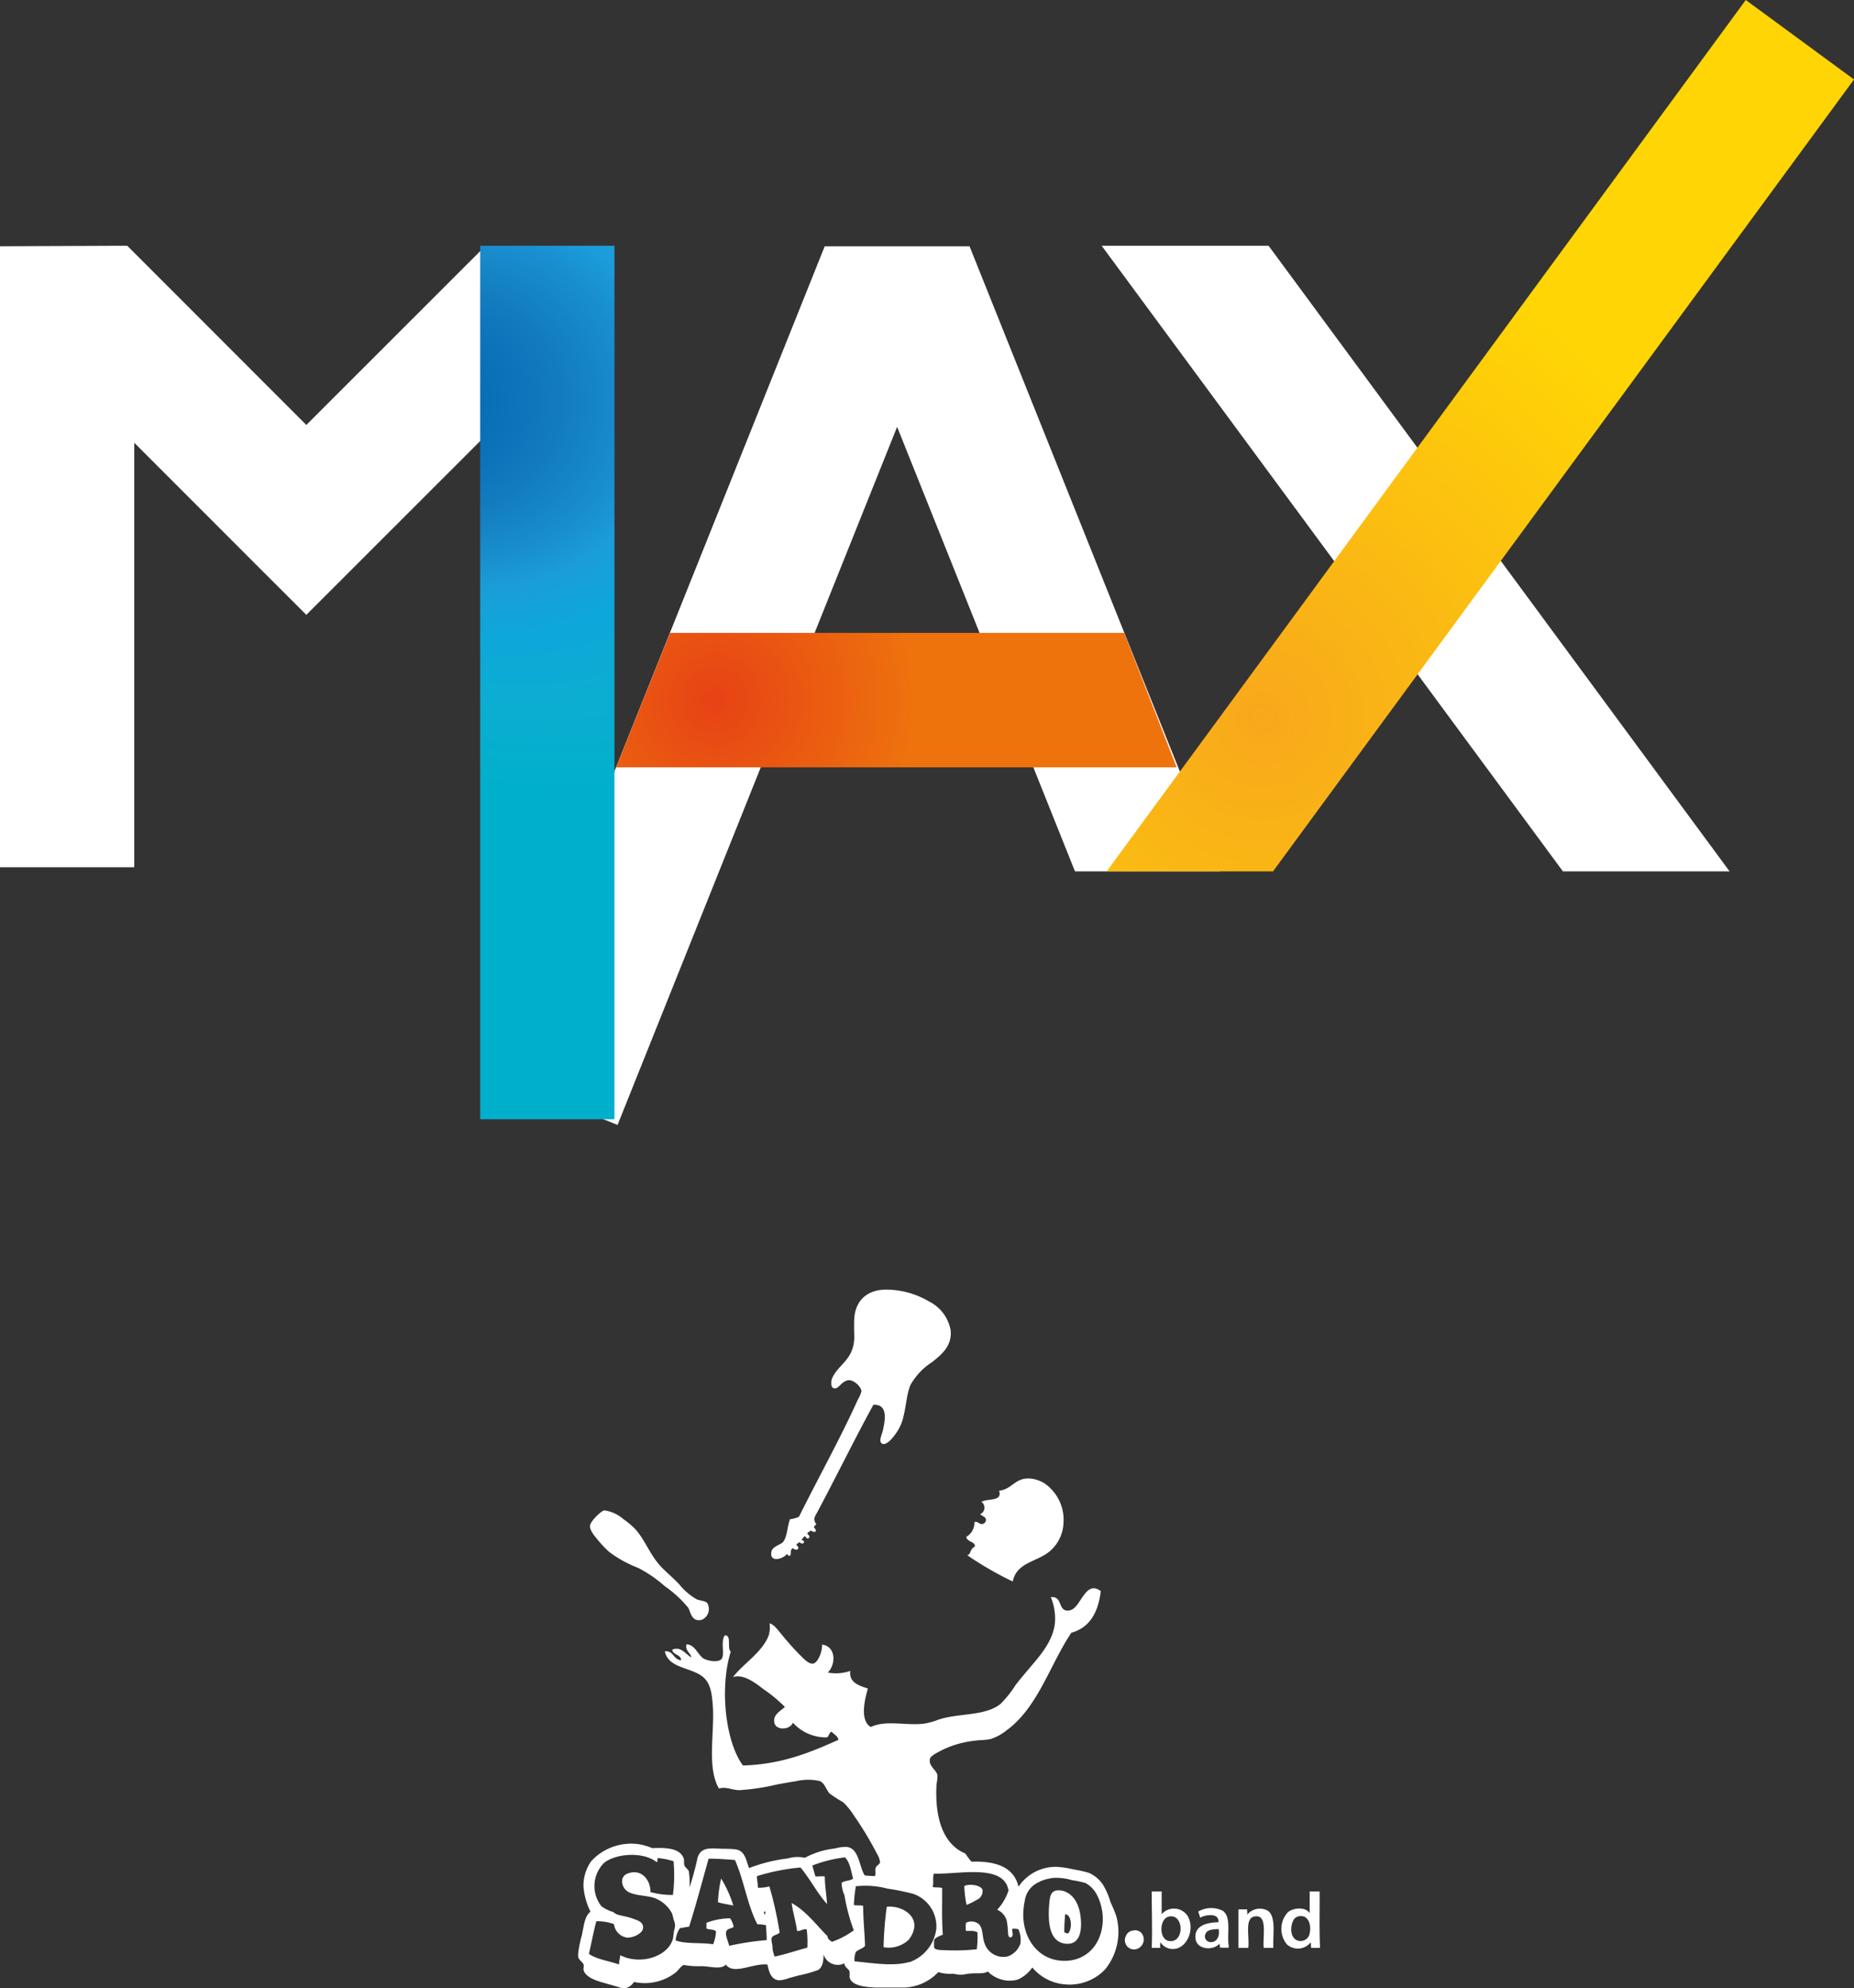
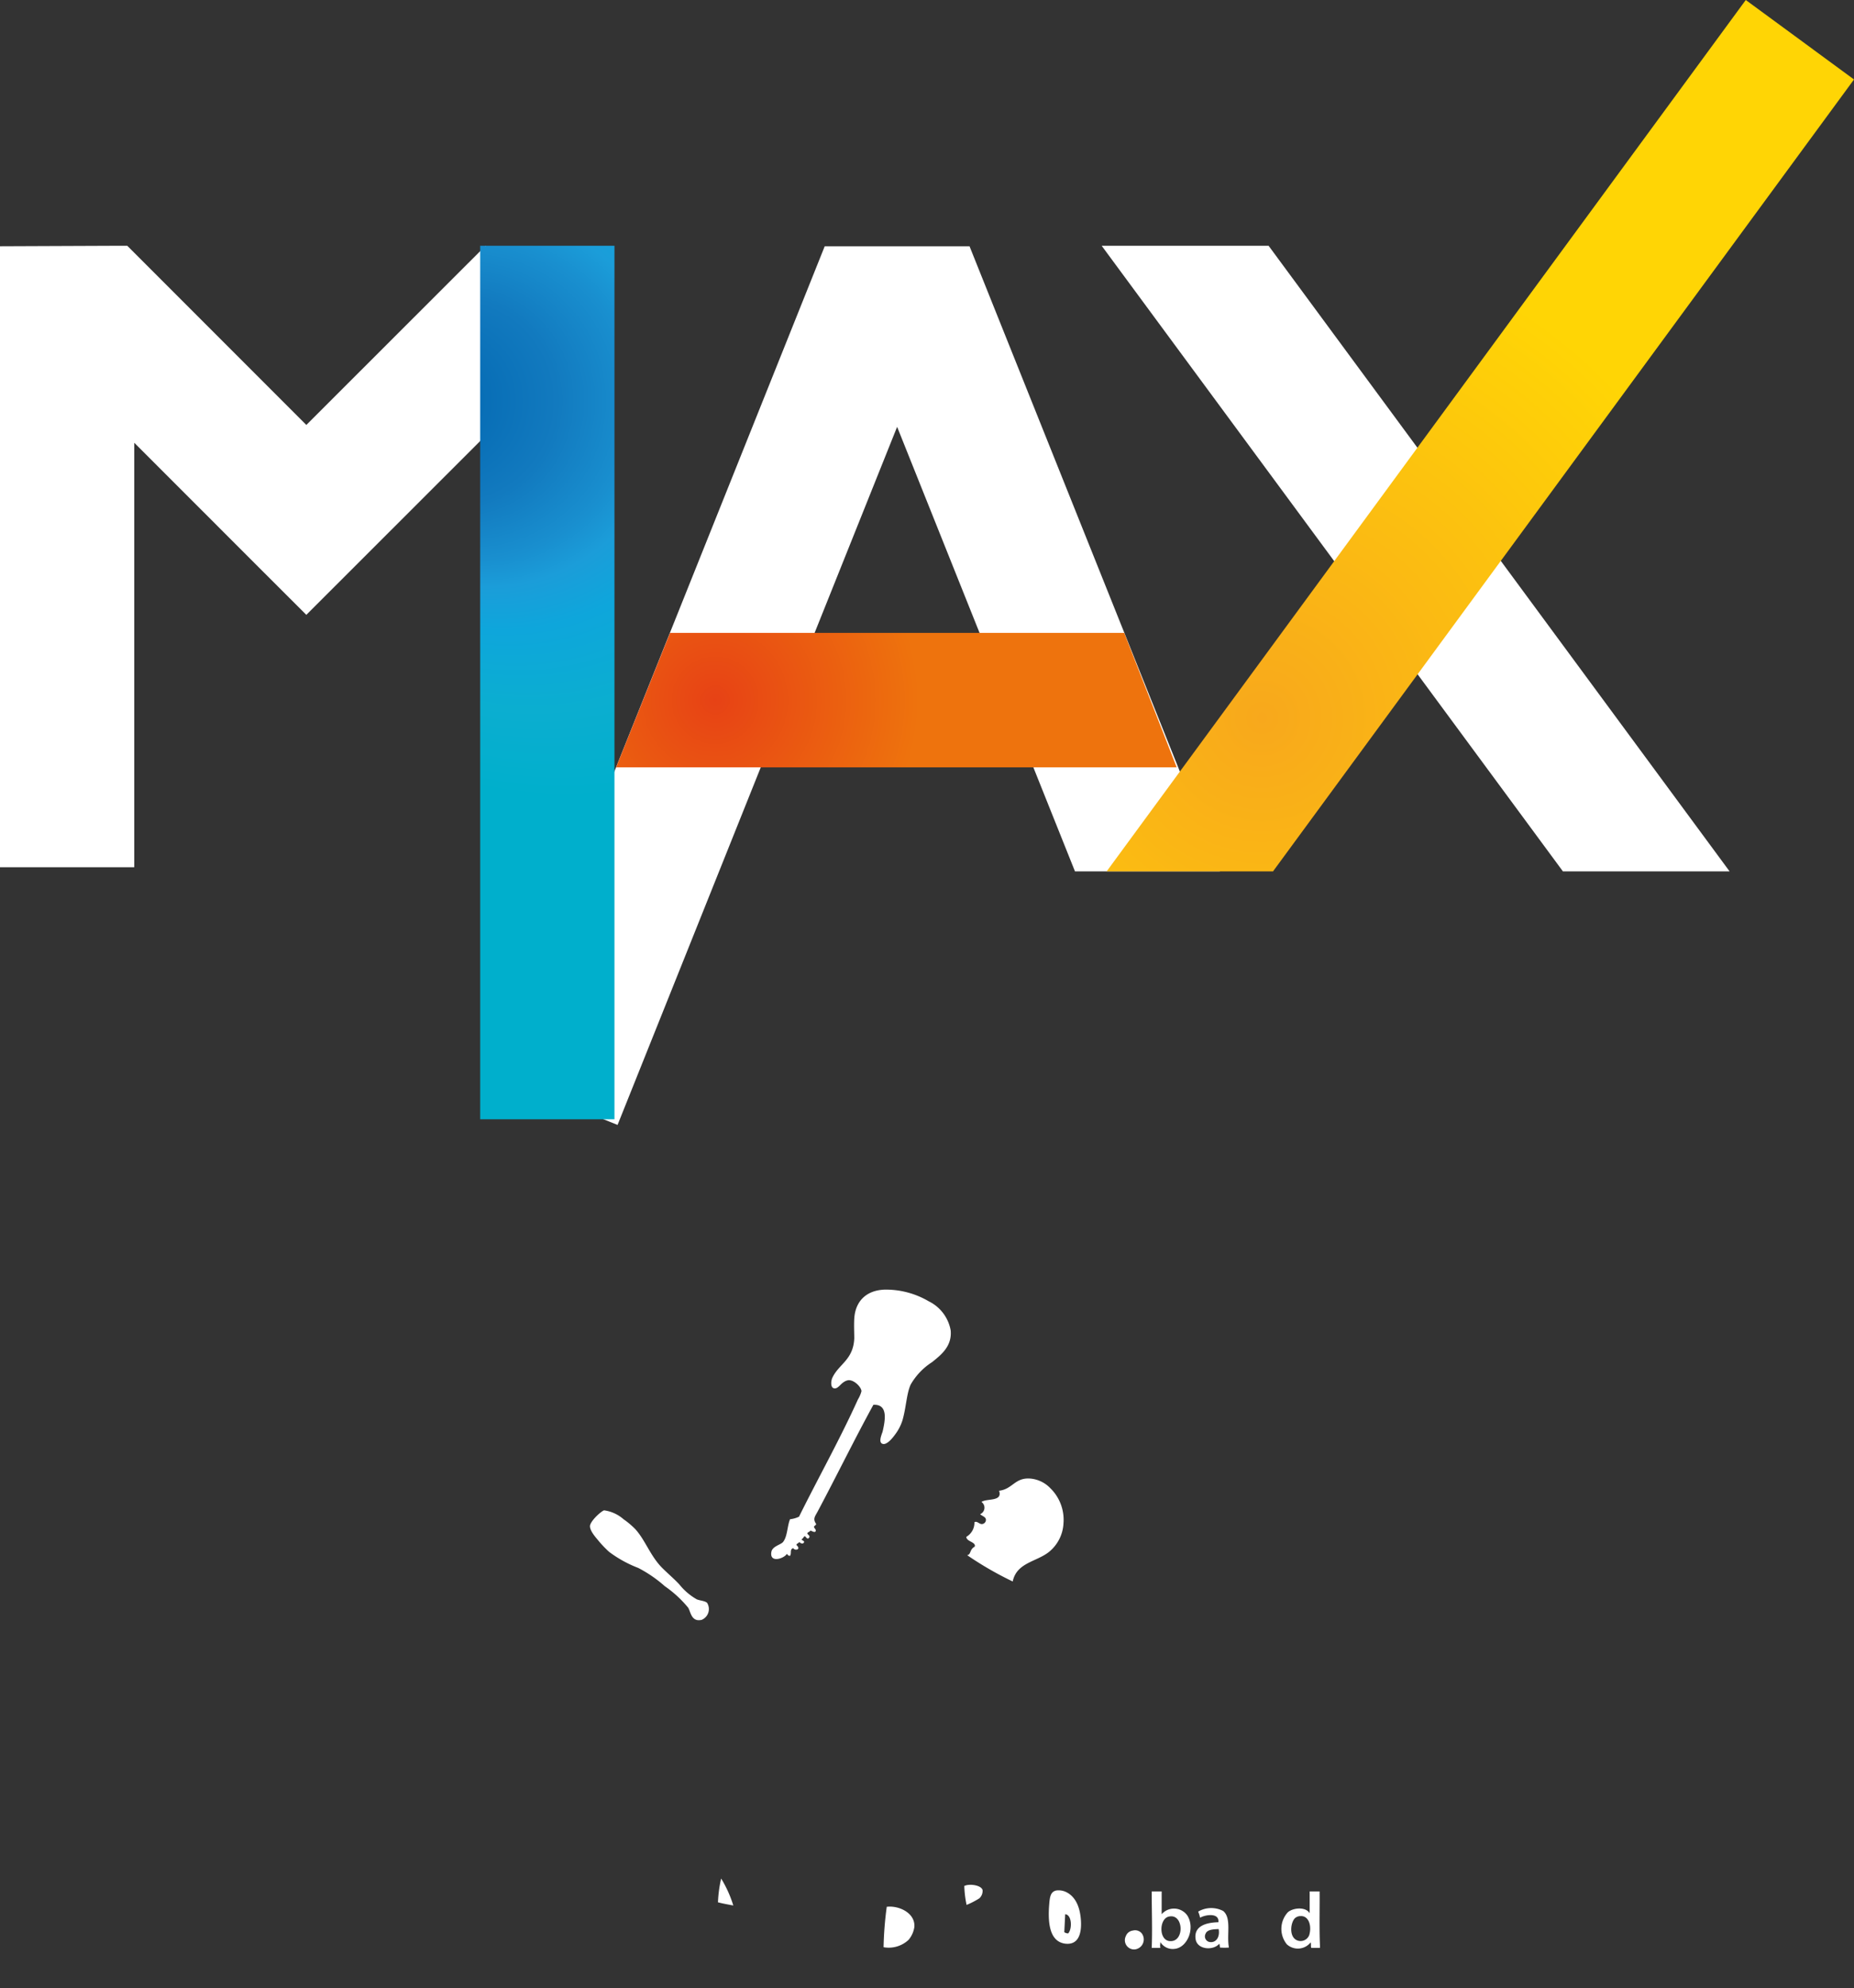
<svg xmlns="http://www.w3.org/2000/svg" viewBox="0 0 227.14 243.43">
  <rect x="0" y="0" width="227.14" height="243.43" fill="#333333" stroke="none" />
  <defs>
    <style>.cls-1,.cls-2{fill:#fff;}.cls-1{fill-rule:evenodd;}.cls-3{fill:url(#Sfumatura_senza_nome_4);}.cls-4{fill:url(#Sfumatura_senza_nome_2);}.cls-5{fill:url(#Sfumatura_senza_nome_3);}</style>
    <radialGradient id="Sfumatura_senza_nome_4" cx="87.63" cy="212.59" r="24.98" gradientTransform="matrix(1, 0, 0, -1, 0, 298.31)" gradientUnits="userSpaceOnUse">
      <stop offset="0" stop-color="#e74215" />
      <stop offset="1" stop-color="#ee730d" />
    </radialGradient>
    <radialGradient id="Sfumatura_senza_nome_2" cx="69.28" cy="278.86" fx="51.027" r="48.06" gradientTransform="matrix(1, 0, 0, -1.01, 0, 330.73)" gradientUnits="userSpaceOnUse">
      <stop offset="0" stop-color="#0a69b3" />
      <stop offset="0.12" stop-color="#086eb6" />
      <stop offset="0.26" stop-color="#127abf" />
      <stop offset="0.4" stop-color="#198fcf" />
      <stop offset="0.47" stop-color="#1b9dd9" />
      <stop offset="0.58" stop-color="#0ea6db" />
      <stop offset="0.78" stop-color="#0baed0" />
      <stop offset="1" stop-color="#00afcc" />
    </radialGradient>
    <radialGradient id="Sfumatura_senza_nome_3" cx="154.64" cy="210.42" r="59.46" gradientTransform="matrix(1, 0, 0, -1, 0, 298.31)" gradientUnits="userSpaceOnUse">
      <stop offset="0" stop-color="#f8a81c" />
      <stop offset="1" stop-color="#ffd505" />
    </radialGradient>
  </defs>
  <title>Risorsa 6</title>
  <g id="Livello_2" data-name="Livello 2">
    <g id="Livello_1-2" data-name="Livello 1">
      <path class="cls-1" d="M107,172c-2.27,4.14-4.53,8.75-6.83,13.07-.33.61-.6.89-.2,1.49.08.15-.19.22-.24.36s.29.33.2.55-.44,0-.63-.08c-.1.17-.38.21-.39.35s.42.28.2.55-.41-.2-.51-.2-.19.24-.36.36.43.19.24.43-.47,0-.55-.08c-.11.15-.33.2-.35.32s.34.24.19.54a.42.42,0,0,1-.59-.11c-.46.14-.17.62-.39.94-.25,0-.28-.14-.39-.24-.34.58-2.17,1.18-1.89-.27.14-.67,1.15-.85,1.42-1.18.55-.68.51-1.95.86-2.79a3.54,3.54,0,0,0,1.1-.31c2.31-4.67,5-9.45,7.22-14.36a3.8,3.8,0,0,0,.43-1c0-.52-1-1.52-1.72-1.33a1.51,1.51,0,0,0-.55.28c-.32.23-.64.72-1,.7-.59,0-.46-1-.28-1.33.78-1.65,2.55-2.16,2.67-4.79,0-.68-.05-1.61,0-2.43.14-2.28,1.68-3.65,4.2-3.54a10.37,10.37,0,0,1,4.91,1.42,4.92,4.92,0,0,1,2.7,3.57c.19,2-1.27,3.06-2.27,3.88a8,8,0,0,0-2.63,2.75c-.51,1.12-.55,2.8-1,4.36a5.81,5.81,0,0,1-.91,1.76c-.28.39-1,1.31-1.53,1.14s-.15-1.05,0-1.49C108.44,173.93,108.85,171.9,107,172Z" />
      <path class="cls-1" d="M124.07,193.63a41.63,41.63,0,0,1-5.58-3.22c.37-.06.34-.4.55-.71s.39-.27.4-.43c0-.51-1-.51-1.06-1.1a2,2,0,0,0,1-1.8c.34-.18.59.26.94.23a.52.52,0,0,0,.47-.51c0-.38-.47-.46-.71-.7a.86.86,0,0,0,.16-1.5c.67-.46,2.63,0,2.16-1.37,1.64-.18,1.93-1.63,3.81-1.49a3.85,3.85,0,0,1,2.47,1.18,5.4,5.4,0,0,1,1.61,4.31,4.8,4.8,0,0,1-1.69,3.42C127.08,191.23,124.57,191.26,124.07,193.63Z" />
      <path class="cls-1" d="M74,184.92A4.51,4.51,0,0,1,76.38,186a10.12,10.12,0,0,1,1.45,1.22c1.22,1.33,1.85,3.3,3.3,4.75.69.69,1.4,1.28,2.08,2a7.47,7.47,0,0,0,2.16,1.85c.44.17,1,.18,1.26.43a1.43,1.43,0,0,1-.67,2.08c-1.27.29-1.34-1-1.65-1.49a14.07,14.07,0,0,0-2.86-2.63,15.93,15.93,0,0,0-3.26-2.24A14.63,14.63,0,0,1,74.62,190a13.12,13.12,0,0,1-1.34-1.41c-.38-.45-1-1.17-1-1.73S73.53,185.11,74,184.92Z" />
-       <path class="cls-1" d="M76.66,243.43h-.47c-.78-.27-1.58-.47-2.36-.7s-2.2-.67-2.35-1.61c0-.18.09-.4,0-.63s-.54-.53-.63-.82a2.75,2.75,0,0,1,0-.63,15.18,15.18,0,0,1,.43-2.08c.28-1.29.33-2.29,1.06-2.91a8.4,8.4,0,0,1-.86-3.1,5.22,5.22,0,0,1,.94-3.06,6.65,6.65,0,0,1,5.92-2.08,7,7,0,0,1,1.57.47c1.87-.09,3.42.05,3.85,1.26.09.24,0,.51.08.82s.42.43.55.75a9.59,9.59,0,0,1,.08,2,36.09,36.09,0,0,0,1-3.69c.42-1.24,1.4-1.15,3-1.06.65,0,1.16,0,1.69.08,1.13.18,1.23,1.32,1.61,2.28a19.74,19.74,0,0,1,4.75-1.18,4.13,4.13,0,0,1,2.08-.08,10.32,10.32,0,0,1,3.69-1.14,4.86,4.86,0,0,1,1.45-.19c1.52.18,1.51,2.42,2.2,3.49a12.31,12.31,0,0,0,1.25.08c.16-.37,0-.55.08-.94s.5-.45.55-.75a2.52,2.52,0,0,0-.39-1.06,40.55,40.55,0,0,0-2.79-4.63,8.57,8.57,0,0,0-1.33-1.65,19.58,19.58,0,0,1-1.65-1.06c-.43-.43-.58-1.23-1.18-1.53a6.37,6.37,0,0,0-2.94,0c-.76.11-1.54.26-2.28.39a27.93,27.93,0,0,1-4.63.71c-1,0-1.64-.47-2.55-.2-1.51-2.58-.51-6.91-.75-10.12-.14-2-.41-3.17-1.72-3.89-1.54-.85-3.77-.91-4.16-2.79,1.11-.08,1,1,2,1.1,0-.7-1-.65-1.1-1.29,1.06-.48,1.66.56,2.35.94-.11-.61-.8-.8-.59-1.61,1,.05,1.34,1.17,2,1.69.37.27,1.71.62,2.24.16s-.14-2.27.47-2.95c.85,0,.21,1.57.71,2-1.38,4.37-.68,11,1.49,13.94,4.81-.14,8.28-1.62,11.7-3.14-.09-.53-.58-.66-.83-1-.33.1-.3.56-.59.7a5.47,5.47,0,0,1-4.16-1.8c-.34.89-2.06,1-2.27,0s.8-1.45,1.29-1.93a17.69,17.69,0,0,0-2.59-2.15c-.89-.66-2.39-1.94-3.77-1.5,1.23-1.63,3.55-3,4.36-5.06a3.39,3.39,0,0,0,.12-1.53c.52.15.93.71,1.33,1.18a34.34,34.34,0,0,0,2.44,2.75c.38.36,1,1.08,1.57,1s1.15-1.47,1.09-2.32c1.71.2,1.73,2.4.71,3.42a5.37,5.37,0,0,0,2.75-.2c-.18,1.46,1.11,1.8,2.16,2.16-.41,1.38-1,3.92.35,4.71,1.86-.88,4.25-.16,6.44-.4a8.61,8.61,0,0,0,1.88-.51c2.42-.81,5.7-.4,7.58-1.92a13.15,13.15,0,0,0,1.84-2.31c.61-.79,1.27-1.55,1.88-2.28,1.16-1.36,2.78-3.21,2.95-5.42a6.83,6.83,0,0,0-.51-3.06c1.43-.15.87,1.57,2,1.65a1.27,1.27,0,0,0,.94-.39c.9-.84,1.55-3.23,3.18-2-.31,2.59-1.34,4.47-3.61,5.1-2.67,4-4.11,9.2-8,12a6.11,6.11,0,0,1-1.84,1c-.71.17-1.49.12-2.2.24a12,12,0,0,0-3.81,1.13c-.43.22-1.35.68-1.45,1-.27.94.79,1.41.9,2.08a4.9,4.9,0,0,1-.11,1.06c-.24,4,.73,7.36,3.53,8.52a9.56,9.56,0,0,0,.75,1c3-.11,5.21.67,5.76,3.06a5.49,5.49,0,0,1,4.67-2.43,11.34,11.34,0,0,1,2.05.31,15.79,15.79,0,0,1,1.92.43,4.07,4.07,0,0,1,1.69,1.42,8.65,8.65,0,0,1,.94,2.16,16.71,16.71,0,0,1,.71,1.72,7.28,7.28,0,0,1-1.34,6.48,5.94,5.94,0,0,1-4,1.88,4.69,4.69,0,0,1-.75,0,5.8,5.8,0,0,1-4.2-2.08,4.21,4.21,0,0,1-1.8,1.49,3.77,3.77,0,0,1-3.65-1c-.52.32-1.15.18-1.93.24-.45,0-.94.15-1.37.16s-.68-.11-1-.12a5.2,5.2,0,0,1-1.77-.2,6,6,0,0,1-4.47,1.89c-1,0-2.1,0-3.14,0-1.32-.06-3.07-.21-3.26-1.3a5,5,0,0,0,0-.67c-.09-.33-.61-.49-.63-1a1.81,1.81,0,0,1-2.55-1.1c0,.78-.11,1.62-.7,1.93a16.29,16.29,0,0,1-2.36.66l-1.18.32a3.61,3.61,0,0,1-1.25.27c-.95-.09-1.22-1.08-1.38-1.92-1.75-.23-4.13,1.32-5.1,0-.59.63-1.83.23-2.94.19a10.39,10.39,0,0,1-2.24-.15c-.36.19-.6.6-.94.9a6.14,6.14,0,0,1-5.14,1.18A1.76,1.76,0,0,1,76.66,243.43ZM74,228.09a4,4,0,0,0-.32,5.3,4.48,4.48,0,0,0,1.42.7c.15.07.27.22.43.28.57.21,1.27.27,1.92.51s1.32.39,1.34,1.1-1.17,1.3-2,1.25a1.89,1.89,0,0,1-1.57-1.65,6.11,6.11,0,0,0-2.16-.35c-.35,1.29-.6,2.67-.91,4,1,.69,2.48.85,3.69,1.3,0-.41.11-.76.16-1.14,2.35,1.22,5.8.25,6.44-2a8.32,8.32,0,0,0,.11-.86,4.48,4.48,0,0,0,.16-.83,2.71,2.71,0,0,0-.19-.7,6.6,6.6,0,0,0-.2-.75,4,4,0,0,0-2.08-1.84c-1-.36-2.32-.28-3.22-.75s-1.15-1.84-.2-2.24c1.71-.71,2.89.71,2.87,2.24a10,10,0,0,0,2.75.35,18.85,18.85,0,0,0,.08-4.12,7.76,7.76,0,0,0-1.93-.39c-.09.12,0,.39-.12.51C78.87,226.69,75.48,226.9,74,228.09ZM104.52,230c-.24-.79-.37-2-1-2.59a16.15,16.15,0,0,0-4,1c.13.45.25.91.39,1.34.39,0,.86-.06,1.14,0,0,1.18.21,2.22.27,3.37-1.22-1.35-2.07-3.08-3.25-4.47a25.51,25.51,0,0,0-5.34,1.06c0,.5.13.89.12,1.41a4.46,4.46,0,0,0,1.41-.16,46.56,46.56,0,0,1,1.26,5.66c-.3.32-.91.27-1,.74a2.51,2.51,0,0,0,.11.79,3.47,3.47,0,0,0,.28,1.41c1.4-.31,2.68-.74,4-1.1a12.49,12.49,0,0,0-.08-2.24c-.37-.09-.84.25-1.18.2-.15-1.18-.53-2.35-.66-3.42,1.8,1,3,2.68,4.39,4.05,0,.38.31.52.55.7a10.27,10.27,0,0,0,2.67-1.41,22.7,22.7,0,0,1-1.14-4.28,4,4,0,0,1-.35-1.53C103.49,230.22,104.21,230.3,104.52,230Zm-17.74-2.31c-.77,2.75-1.51,5.53-2.35,8.2-.39.06-.77.12-1.14.2a3.1,3.1,0,0,0-.51,1.49c1.22.46,3.14.23,4.59.47a4.71,4.71,0,0,0,.35-1.57c-.22-.29-.82-.19-1.17-.36v-.7a8.32,8.32,0,0,1,2.9-.55,2.6,2.6,0,0,1,.43,1.06c-.29.21-.79.19-.9.55-.16.52.28,1.29.35,1.76a33.36,33.36,0,0,1,4.6-.7c0-.64-.06-1.25-.08-1.81a3.44,3.44,0,0,0-1.06-.12c-1.22-2.32-1.65-5.44-2.75-7.88-1-.07-2-.16-3.14-.16A.18.18,0,0,0,86.78,227.66Zm36.78,3.8c-.52-3.33-6-2-9.15-2.08-.17.42,0,1.16-.15,1.61.31.13.86,0,1.17.16,0,1.9-.06,3.91.08,5.69-.38.18-.83.29-1.06.63a5.58,5.58,0,0,0,0,1c.26.27.76.25,1.22.27a25.23,25.23,0,0,0,4-.11,11.26,11.26,0,0,0,.08-2.05c-.28-.25-.88-.19-1.41-.19a5.14,5.14,0,0,1,0-1,1.47,1.47,0,0,1,1.57.15c.56.53.38,1.51.74,2.44a2.42,2.42,0,0,0,2.79,1.53A2.49,2.49,0,0,0,125,238a3.06,3.06,0,0,0-.24-1.81c-.15,0-.65-.11-.74,0s.24.88-.16,1-.34-.55-.39-.94a6.88,6.88,0,0,0-.16-1.18,2.09,2.09,0,0,0-1.14-1.25A6.44,6.44,0,0,0,123.56,231.46Zm3.84-1.1a2.9,2.9,0,0,0-1.84,2.28,8.68,8.68,0,0,0-.2,1.88c.07,2.89,1.82,5.24,4.52,5.5,3,.29,5.07-1.81,5.22-4.79a6.53,6.53,0,0,0-.71-3.26,3.4,3.4,0,0,0-1.41-1.45,12.35,12.35,0,0,0-1.65-.35,6.79,6.79,0,0,0-2.24-.28A5.92,5.92,0,0,0,127.4,230.36Zm-16,9.86a5,5,0,0,0,3.3-4,4.2,4.2,0,0,0-2.87-4.39,29.45,29.45,0,0,0-3.14-.63,10.35,10.35,0,0,0-3.84-.28,19.93,19.93,0,0,0-.24,2.28c.3.12.8,0,1.14.12,0,1.7.18,3.24.23,4.9-.28.34-.82.43-1.13.75a2.46,2.46,0,0,0-.16,1.14C107,240.36,109.48,240.78,111.39,240.22Zm-17.62-5.85c0-.15-.07-.19,0-.36h-.16C93.6,234.17,93.56,234.39,93.77,234.37Z" />
      <path class="cls-1" d="M88.35,230a14.41,14.41,0,0,1,1.49,3.3c-.64-.12-1.29-.23-1.88-.39A16,16,0,0,1,88.35,230Z" />
      <path class="cls-1" d="M118.42,233.23a12.6,12.6,0,0,1-.28-2.32c.67-.32,2.11-.08,2.24.51a1.25,1.25,0,0,1-.39,1A10,10,0,0,1,118.42,233.23Z" />
-       <path class="cls-1" d="M129.44,231.46a2.16,2.16,0,0,1,1.1.16c1.18.53,1.78,1.79,1.89,3.53.09,1.45-.23,3-1.89,2.83-1.91-.22-2.19-2.43-2-4.79C128.61,232.32,128.68,231.59,129.44,231.46Zm.95,5.11a.9.9,0,0,0,.47.15c.5-.49.49-2.28-.36-2.35A21.88,21.88,0,0,0,130.39,236.57Z" />
+       <path class="cls-1" d="M129.44,231.46a2.16,2.16,0,0,1,1.1.16c1.18.53,1.78,1.79,1.89,3.53.09,1.45-.23,3-1.89,2.83-1.91-.22-2.19-2.43-2-4.79C128.61,232.32,128.68,231.59,129.44,231.46Zm.95,5.11a.9.9,0,0,0,.47.15c.5-.49.49-2.28-.36-2.35Z" />
      <path class="cls-1" d="M142.32,231.58v2.79a2,2,0,0,1,3.14.15c1,1.59,0,3.92-1.53,4.09a1.78,1.78,0,0,1-1.77-.83c0,.26-.07.43,0,.71h-1.06c.09-2.23,0-4.62,0-6.91Zm1,6.08c1.84.15,1.71-3.42-.12-3C142,234.91,141.94,237.55,143.3,237.66Z" />
      <path class="cls-1" d="M161.71,238.14v.35h-1.06c-.08-.17,0-.5-.08-.67a2,2,0,0,1-2.91.24,3,3,0,0,1,.12-3.93c.61-.54,2.17-.72,2.67.12v-2.67h1.22C161.69,233.75,161.62,236,161.71,238.14Zm-3-3.34c-.58.45-.85,2.28.16,2.75a1.13,1.13,0,0,0,1.53-.63c.34-1.15-.08-2.38-1.06-2.32A1,1,0,0,0,158.72,234.8Z" />
      <path class="cls-1" d="M108.25,238.41a42.29,42.29,0,0,1,.39-4.95c1.47-.18,3.52.75,3.38,2.48a3.14,3.14,0,0,1-.71,1.57A3.56,3.56,0,0,1,108.25,238.41Z" />
      <path class="cls-1" d="M150.56,238.45a6.5,6.5,0,0,1-1.1,0,1.71,1.71,0,0,0-.08-.47c-.72.87-2.7.75-2.9-.55-.25-1.6,1.27-2.05,2.79-2.08.13-1.22-1.65-.91-2.24-.55a4.12,4.12,0,0,0-.24-.75,3.18,3.18,0,0,1,3.06-.08C150.91,234.83,150.26,236.9,150.56,238.45Zm-2.86-1.69a.7.7,0,0,0,.43,1c.81.18,1.36-.55,1.17-1.57C148.58,236.21,147.88,236.27,147.7,236.76Z" />
-       <path class="cls-1" d="M156,238.49h-1.18c-.14-1.47.53-4.11-1.1-3.85-1.28.2-.62,2.44-.79,3.85h-1.21c0-1.56,0-3.21,0-4.71h1.06c0,.25.07.4,0,.67a2,2,0,0,1,2.59-.48C156.36,234.74,155.92,236.93,156,238.49Z" />
      <path class="cls-1" d="M138.79,236.37a1.06,1.06,0,0,1,1.06.31,1.23,1.23,0,0,1-.83,2,1.13,1.13,0,0,1-1.1-1.61A1.06,1.06,0,0,1,138.79,236.37Z" />
      <g id="Livello_2-2" data-name="Livello 2">
        <g id="Livello_1-2-2" data-name="Livello 1-2">
          <polyline class="cls-2" points="16.16 30.66 15.59 30.09 14.5 30.09 0 30.15 0 106.18 16.45 106.18 16.45 54.21 25.9 63.66 32.33 70.09 37.53 75.28 71.12 41.72 59.49 30.09 37.53 52.03 16.45 30.95" />
          <polygon class="cls-2" points="149.45 106.69 118.78 30.15 118.78 30.15 101.04 30.15 101.04 30.15 60.38 131.62 75.66 137.73 109.91 52.26 131.7 106.69 149.45 106.69" />
          <polygon class="cls-3" points="75.48 93.95 82.09 77.49 137.73 77.49 144.16 93.95 75.48 93.95" />
          <rect class="cls-4" x="58.83" y="30.09" width="16.45" height="106.95" />
          <polygon class="cls-2" points="211.9 106.69 155.42 30.09 134.97 30.09 191.48 106.69 211.9 106.69" />
          <polygon class="cls-5" points="155.96 106.69 227.14 9.73 213.88 0 135.58 106.69 155.96 106.69" />
        </g>
      </g>
    </g>
  </g>
</svg>